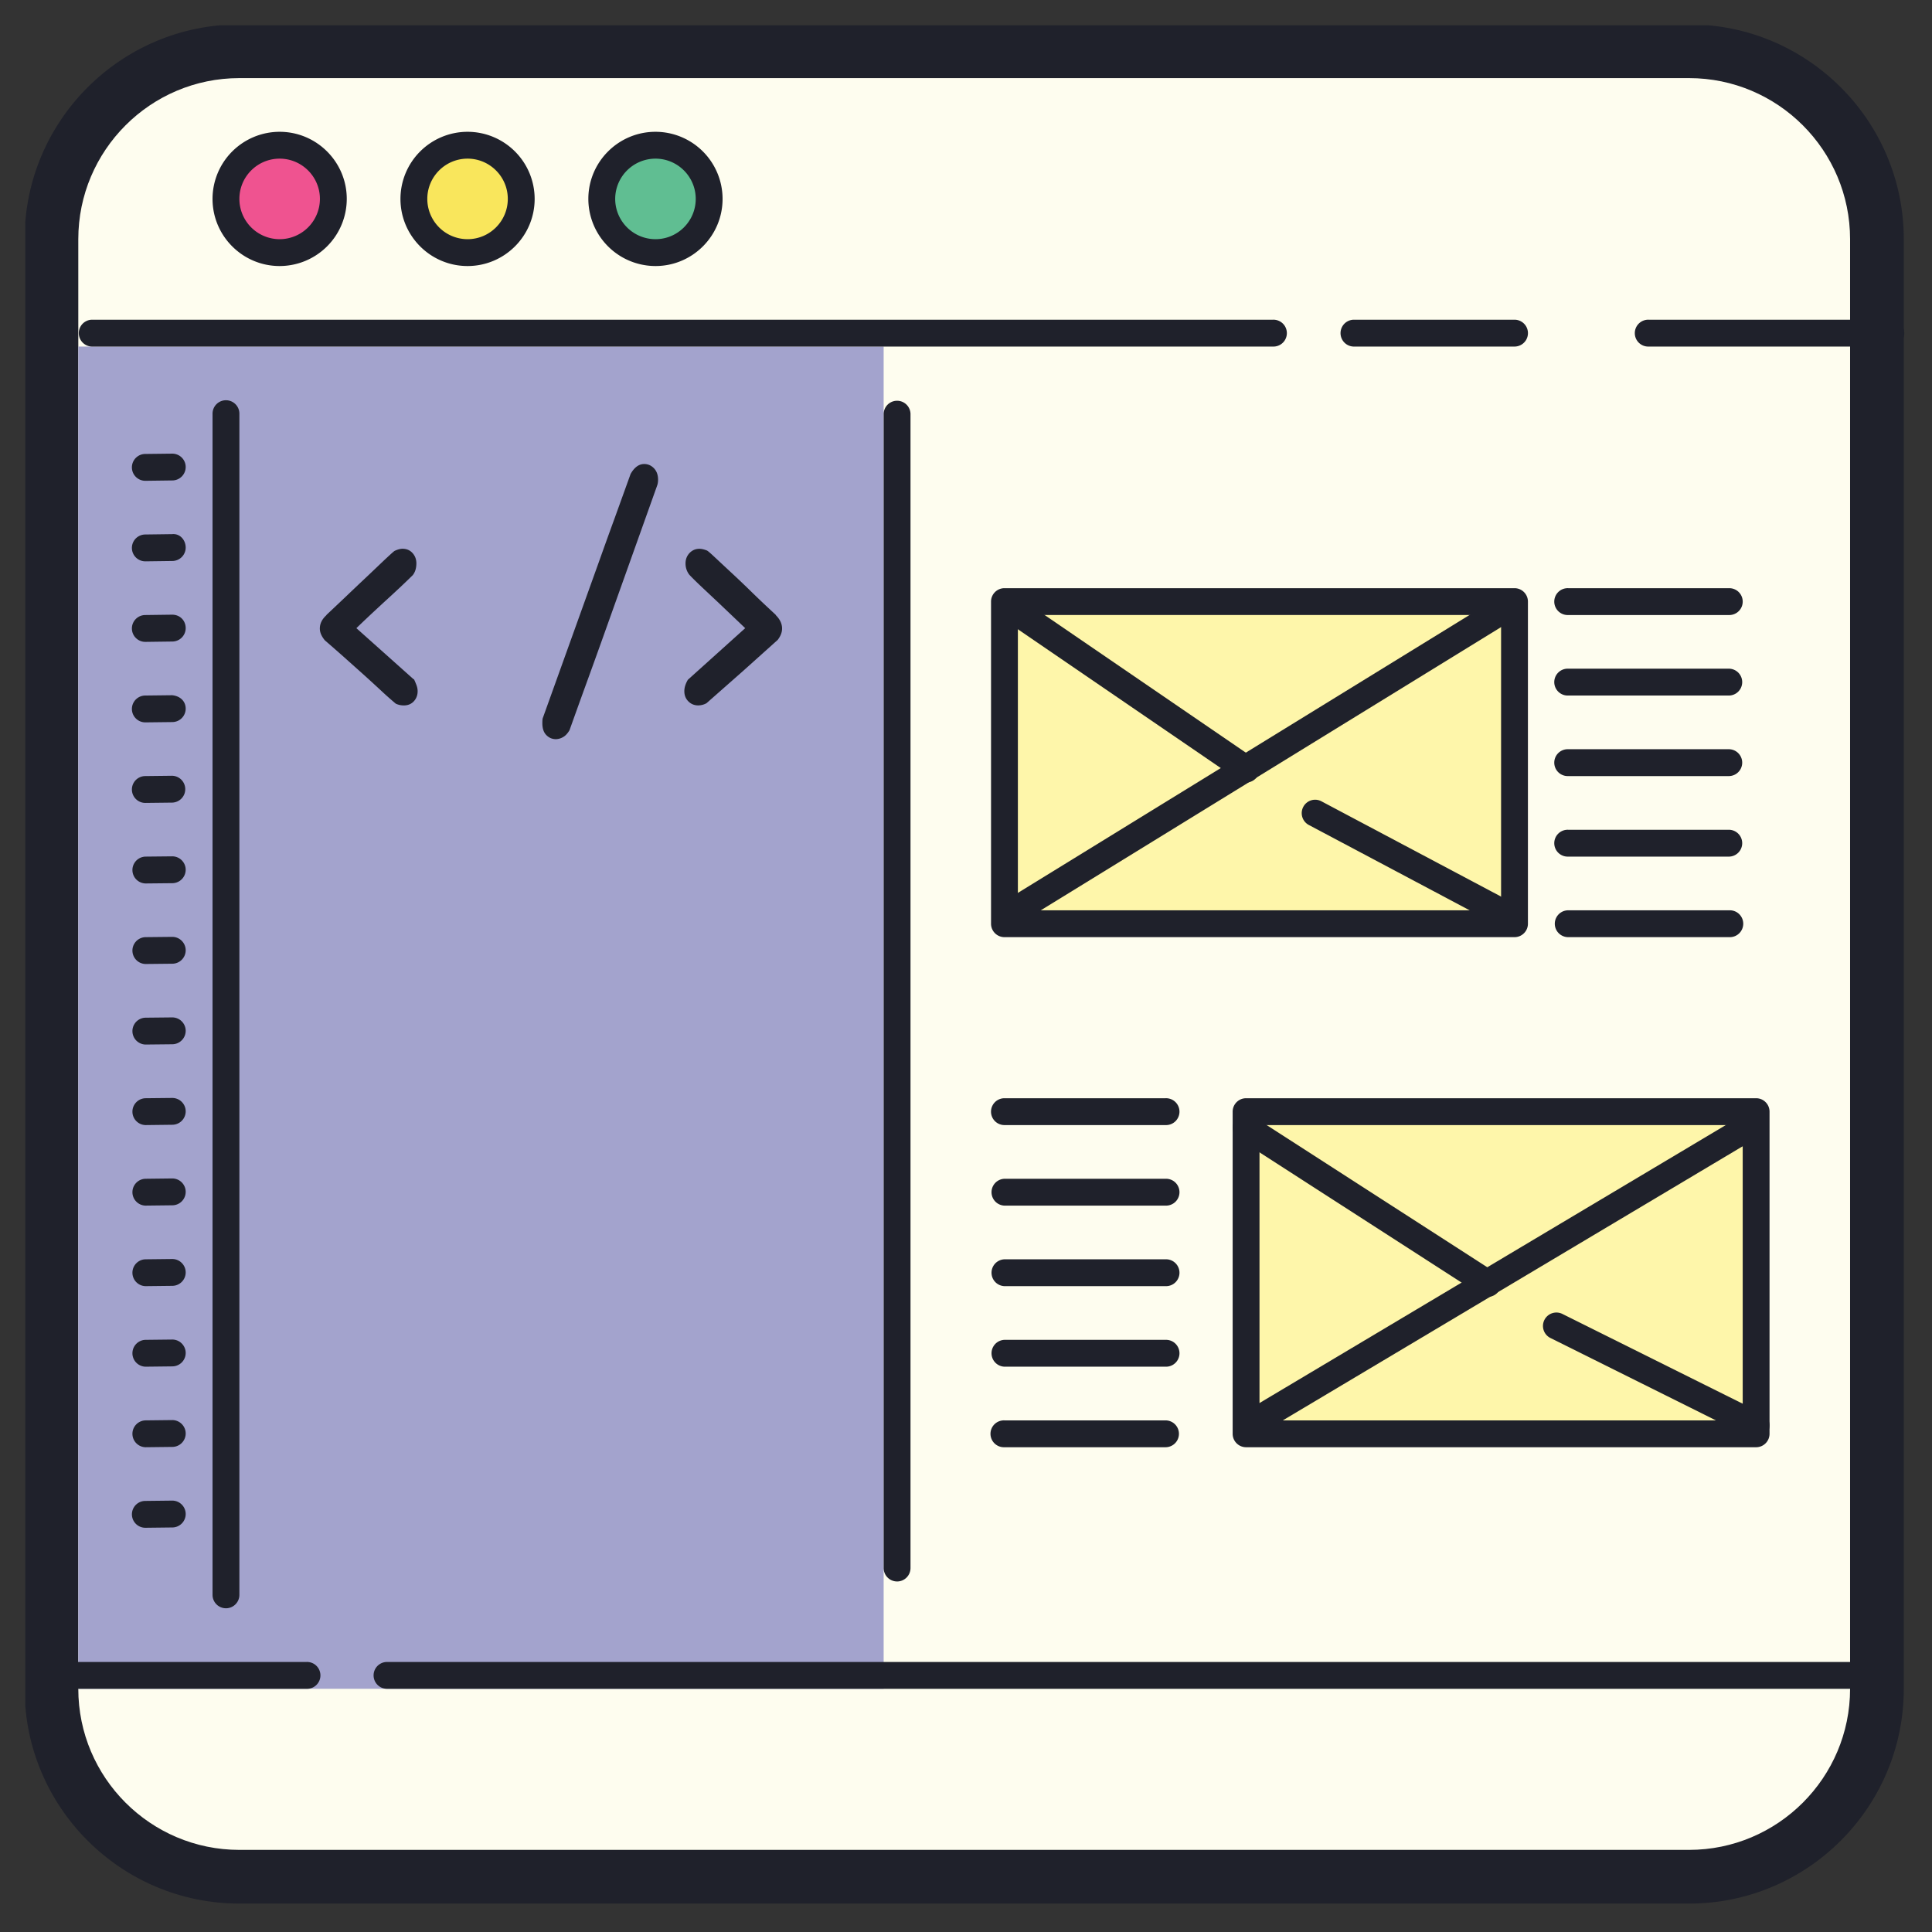
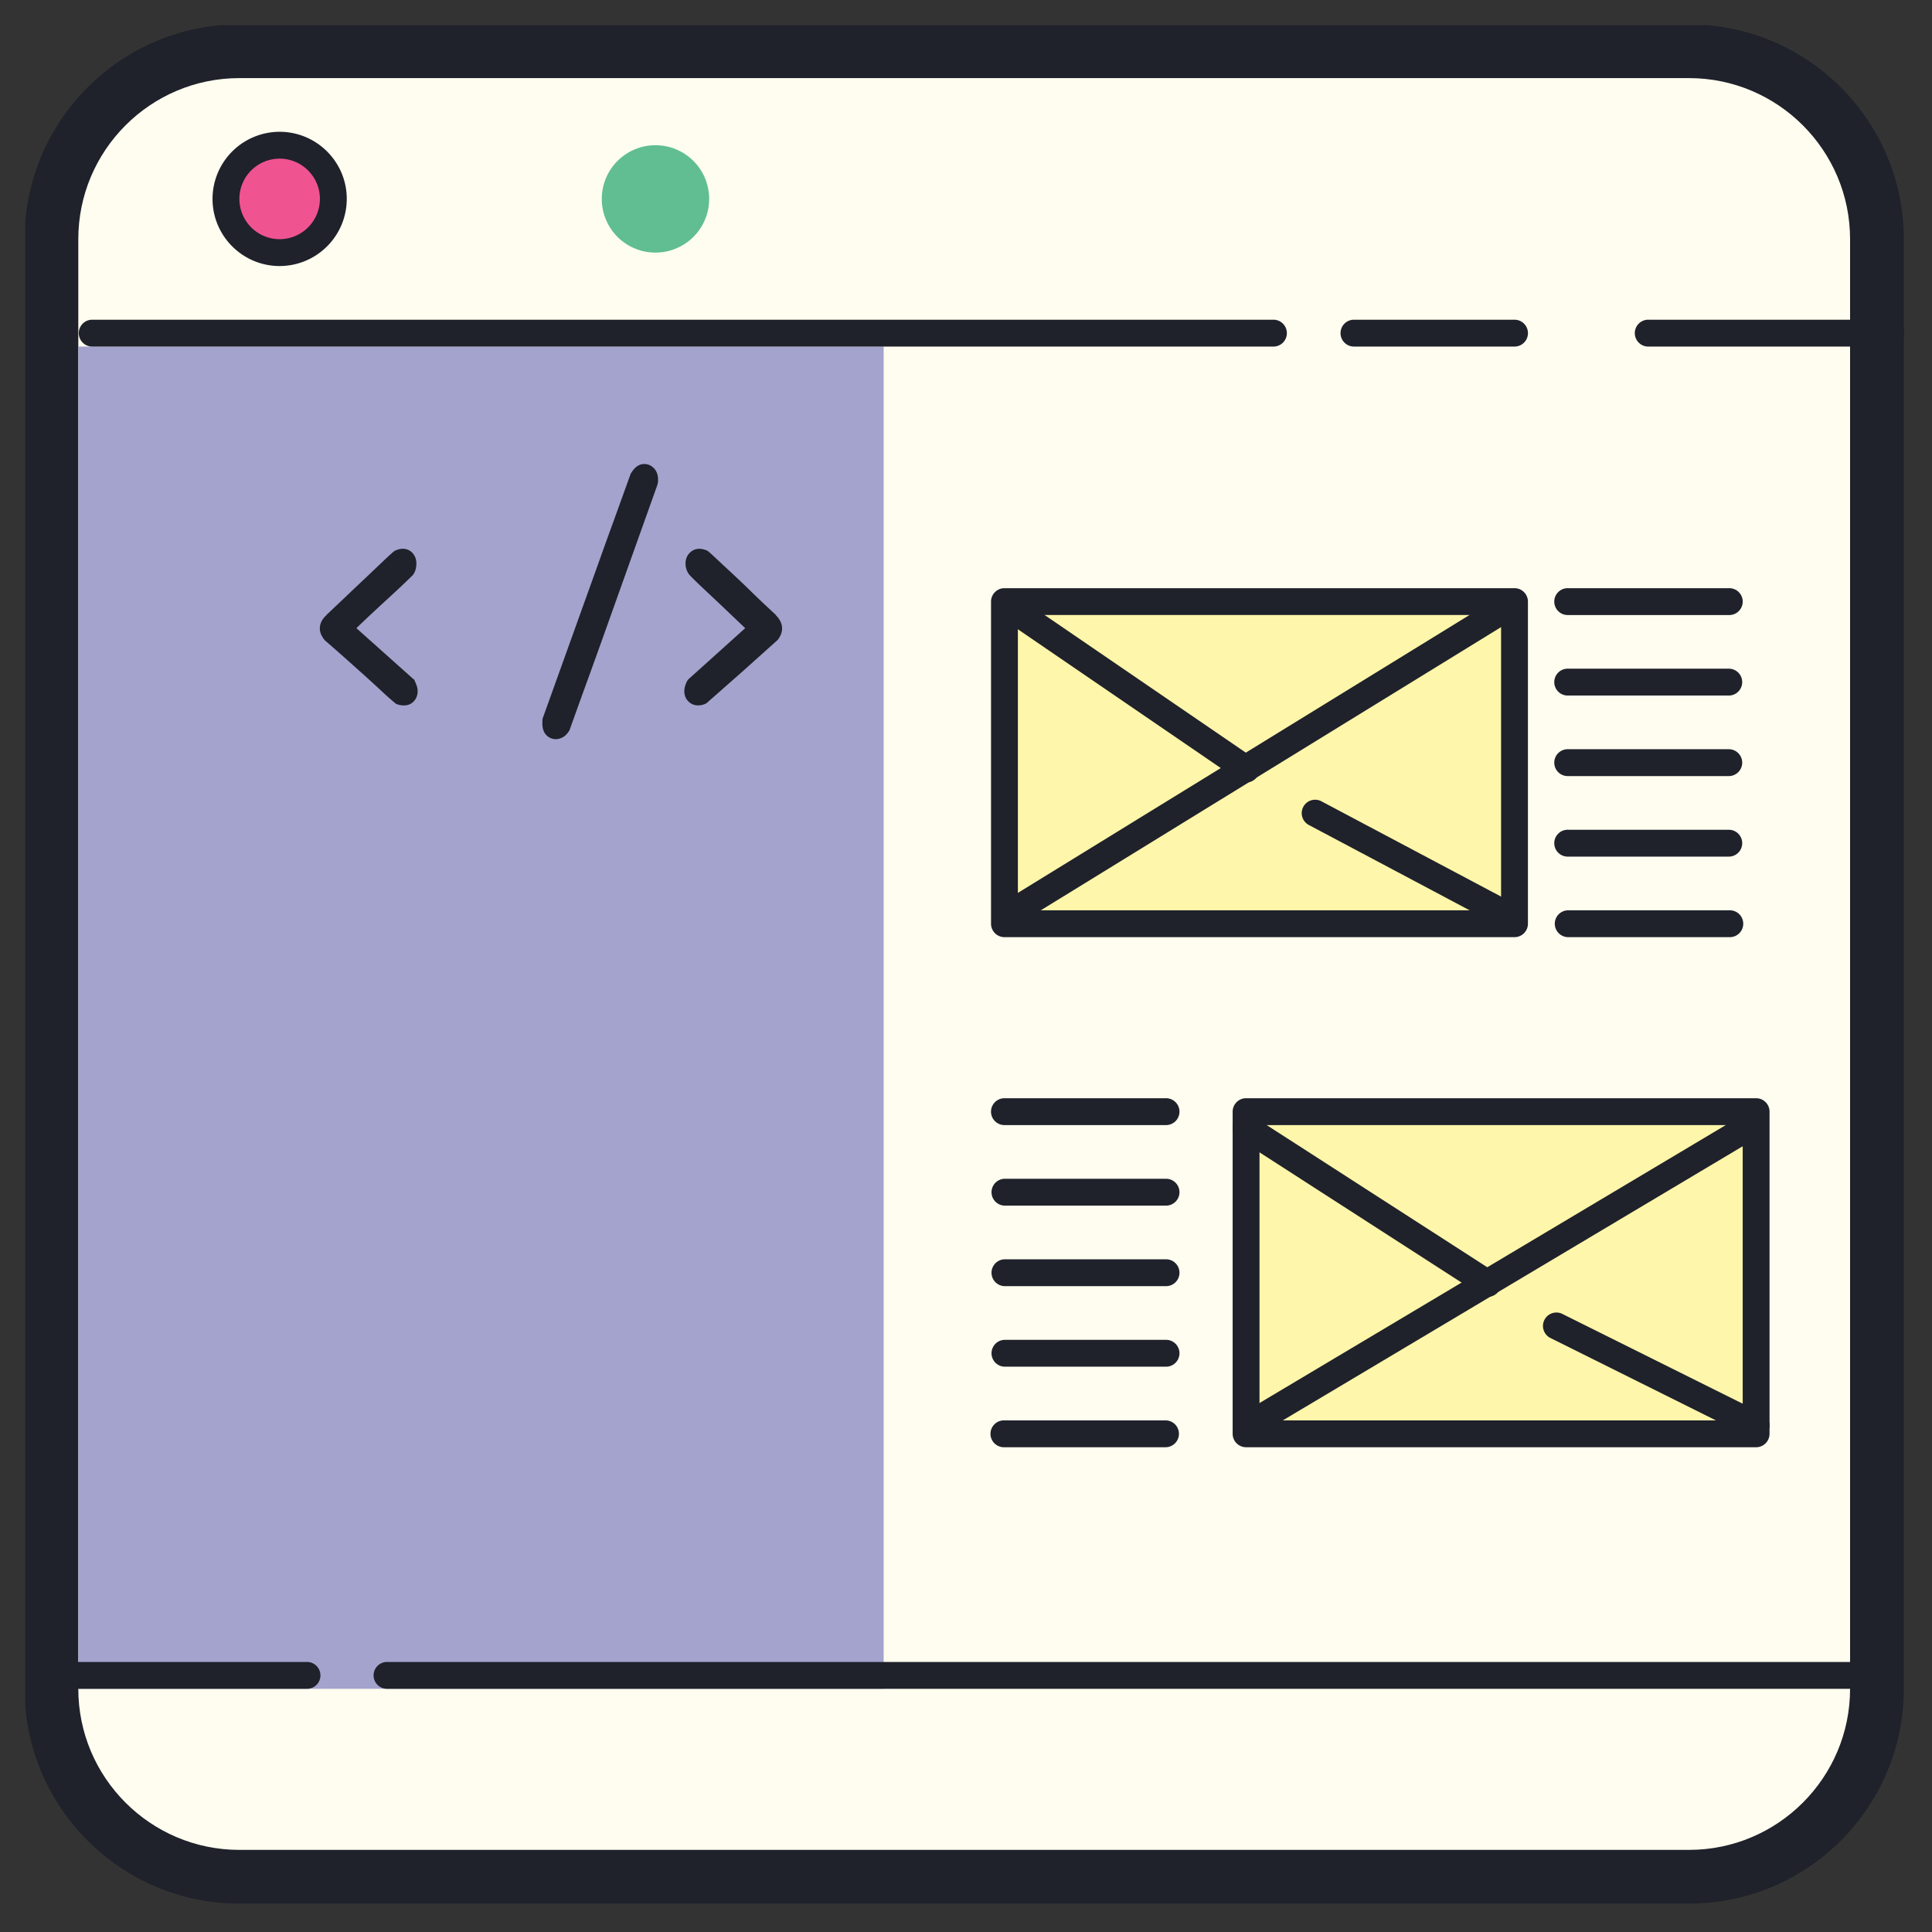
<svg xmlns="http://www.w3.org/2000/svg" width="256" viewBox="0 0 192 192" height="256" version="1.0">
  <rect x="0" y="0" width="192" height="192" fill="#333333" stroke="none" />
  <defs>
    <clipPath id="a">
      <path d="M2.512 2.512h186.75v186.75H2.512Zm0 0" />
    </clipPath>
    <clipPath id="b">
      <path d="M5 31h184.262v137H5Zm0 0" />
    </clipPath>
  </defs>
  <path fill="#fefdef" d="M167.852 186.508H23.789c-10.273 0-18.676-8.403-18.676-18.676V23.77c0-10.274 8.403-18.676 18.676-18.676h144.063c10.273 0 18.675 8.402 18.675 18.676v144.062c0 10.273-8.402 18.676-18.675 18.676Zm0 0" />
  <g clip-path="url(#a)">
    <path fill="#1f212b" d="M167.852 189.176H23.789c-11.77 0-21.344-9.574-21.344-21.344V23.77C2.445 12 12.02 2.426 23.79 2.426h144.063c11.77 0 21.343 9.574 21.343 21.344v144.062c0 11.77-9.574 21.344-21.343 21.344ZM23.789 7.762c-8.828 0-16.008 7.18-16.008 16.008v144.062c0 8.828 7.18 16.008 16.008 16.008h144.063c8.828 0 16.007-7.18 16.007-16.008V23.77c0-8.829-7.18-16.008-16.007-16.008Zm0 0" />
  </g>
  <path fill="#a3a3cd" d="M7.781 34.441h80.035v133.391H7.781Zm0 0" />
  <g clip-path="url(#b)">
    <path fill="#1f212b" d="M150.512 34.441h-16.008a1.335 1.335 0 0 1 0-2.668h16.008a1.334 1.334 0 0 1 0 2.668Zm-24.012 0H9.113a1.335 1.335 0 0 1 0-2.668H126.5a1.335 1.335 0 1 1 0 2.668Zm61.36 0h-24.008a1.335 1.335 0 1 1 0-2.668h24.007a1.335 1.335 0 1 1 0 2.668Zm-2.669 133.391H38.461a1.334 1.334 0 0 1 0-2.668h146.73a1.335 1.335 0 1 1 0 2.668Zm-154.734 0H6.445a1.334 1.334 0 0 1 0-2.668h24.012a1.335 1.335 0 1 1 0 2.668Zm0 0" />
  </g>
  <path fill="#ef5390" d="M27.79 14.434a5.15 5.15 0 0 0-1.04.101 5.365 5.365 0 0 0-2.734 1.46 5.302 5.302 0 0 0-1.157 1.732 5.575 5.575 0 0 0-.304 1 5.478 5.478 0 0 0-.102 1.039c0 .351.035.699.102 1.043.07.343.172.675.304 1a5.302 5.302 0 0 0 1.965 2.395 5.365 5.365 0 0 0 2.965.898c.352 0 .7-.032 1.043-.102a5.007 5.007 0 0 0 1-.305c.324-.133.629-.297.922-.492a5.302 5.302 0 0 0 1.965-2.395c.133-.324.234-.656.304-1 .067-.343.102-.69.102-1.042 0-.348-.035-.696-.102-1.04a5.576 5.576 0 0 0-.304-1 5.302 5.302 0 0 0-1.965-2.395 5.225 5.225 0 0 0-.922-.491 5.007 5.007 0 0 0-1-.305 5.188 5.188 0 0 0-1.043-.101Zm0 0" />
  <path fill="#1f212b" d="M27.79 26.438c-3.68 0-6.669-2.993-6.669-6.672a6.674 6.674 0 0 1 6.668-6.668c3.68 0 6.672 2.992 6.672 6.668a6.678 6.678 0 0 1-6.672 6.672Zm0-10.672c-2.208 0-4 1.796-4 4a4.006 4.006 0 0 0 4 4.004 4.01 4.01 0 0 0 4.003-4.004c0-2.203-1.797-4-4.004-4Zm0 0" />
-   <path fill="#f9e65c" d="M46.465 14.434c-.352 0-.7.03-1.043.101-.34.067-.676.168-1 .305a5.225 5.225 0 0 0-.922.492 5.302 5.302 0 0 0-1.965 2.395 5.576 5.576 0 0 0-.305 1 5.478 5.478 0 0 0-.101 1.039c0 .351.035.699.101 1.043.07.343.172.675.305 1a5.302 5.302 0 0 0 1.965 2.395c.293.194.598.358.922.491.324.137.66.239 1 .305.344.07.691.102 1.043.102A5.15 5.15 0 0 0 47.504 25c.344-.066.68-.168 1.004-.305.324-.133.629-.297.922-.492a5.302 5.302 0 0 0 1.965-2.395c.132-.324.234-.656.304-1 .067-.343.102-.69.102-1.042 0-.348-.035-.696-.102-1.04a5.576 5.576 0 0 0-.304-1 5.302 5.302 0 0 0-1.965-2.395 5.225 5.225 0 0 0-.922-.491 5.043 5.043 0 0 0-1.004-.305 5.15 5.15 0 0 0-1.04-.101Zm0 0" />
-   <path fill="#1f212b" d="M46.465 26.438c-3.68 0-6.668-2.993-6.668-6.672a6.674 6.674 0 0 1 6.668-6.668 6.674 6.674 0 0 1 6.668 6.668c0 3.68-2.988 6.672-6.668 6.672Zm0-10.672c-2.207 0-4 1.796-4 4a4.006 4.006 0 0 0 4 4.004c2.207 0 4-1.797 4-4.004 0-2.203-1.793-4-4-4Zm0 0" />
-   <path fill="#60be92" d="M65.14 14.434c-.35 0-.699.03-1.042.101a5.007 5.007 0 0 0-1 .305 5.091 5.091 0 0 0-.922.492 5.081 5.081 0 0 0-.809.664c-.25.246-.469.516-.664.809-.195.289-.36.597-.492.922a5.276 5.276 0 0 0-.406 2.039 5.276 5.276 0 0 0 .406 2.043c.133.324.297.632.492.921.195.293.414.563.664.81.246.25.516.468.809.663.289.195.597.36.922.492.324.137.656.239 1 .305.343.07.691.102 1.043.102.347 0 .695-.032 1.039-.102a4.93 4.93 0 0 0 1-.305 5.259 5.259 0 0 0 1.734-1.156 5.302 5.302 0 0 0 1.457-2.73 5.191 5.191 0 0 0 0-2.082 5.264 5.264 0 0 0-.793-1.922 5.302 5.302 0 0 0-1.473-1.473 5.259 5.259 0 0 0-.925-.492 4.93 4.93 0 0 0-1-.305 5.177 5.177 0 0 0-1.04-.101Zm0 0" />
-   <path fill="#1f212b" d="M65.14 26.438a6.678 6.678 0 0 1-6.671-6.672c0-3.676 2.992-6.668 6.672-6.668a6.674 6.674 0 0 1 6.668 6.668c0 3.68-2.989 6.672-6.668 6.672Zm0-10.672a4.009 4.009 0 0 0-4.003 4 4.01 4.01 0 0 0 4.004 4.004c2.207 0 4-1.797 4-4.004 0-2.203-1.793-4-4-4ZM22.454 159.828a1.334 1.334 0 0 1-1.332-1.332V41.11a1.334 1.334 0 0 1 2.668 0v117.387c0 .734-.598 1.332-1.336 1.332ZM14.45 47.781a1.334 1.334 0 0 1-.016-2.668l2.669-.031h.015c.73 0 1.328.586 1.336 1.316a1.335 1.335 0 0 1-1.32 1.348l-2.668.035h-.016Zm0 8.004a1.334 1.334 0 0 1-.016-2.668l2.669-.035c.789-.078 1.34.582 1.351 1.32a1.335 1.335 0 0 1-1.32 1.348l-2.668.035h-.016Zm0 8.004a1.334 1.334 0 0 1-.016-2.668l2.669-.035c.789 0 1.34.582 1.351 1.32a1.335 1.335 0 0 1-1.32 1.348l-2.668.035h-.016Zm0 8a1.333 1.333 0 0 1-.015-2.668l2.668-.031c.789.074 1.34.582 1.351 1.32a1.335 1.335 0 0 1-1.32 1.348l-2.668.031h-.016Zm0 8.004a1.333 1.333 0 0 1-.015-2.668l2.668-.031h.015a1.335 1.335 0 0 1 .016 2.668l-2.668.031h-.016Zm0 8.004a1.335 1.335 0 0 1-.012-2.668l2.668-.027h.012c.73 0 1.328.59 1.336 1.32a1.337 1.337 0 0 1-1.32 1.348l-2.668.027h-.016Zm0 8.004a1.335 1.335 0 0 1-.012-2.668l2.668-.028h.012c.73 0 1.328.59 1.336 1.32a1.337 1.337 0 0 1-1.32 1.348l-2.668.028h-.016Zm0 8.004a1.335 1.335 0 0 1-.012-2.668l2.668-.028h.012c.73 0 1.328.59 1.336 1.32a1.34 1.34 0 0 1-1.32 1.348l-2.668.028h-.016Zm0 8.004a1.335 1.335 0 0 1-.012-2.668l2.668-.028h.012c.73 0 1.328.586 1.336 1.32a1.336 1.336 0 0 1-1.32 1.344l-2.668.032h-.016Zm0 8.004a1.335 1.335 0 0 1-.012-2.668l2.668-.032h.012c.73 0 1.328.59 1.336 1.32a1.337 1.337 0 0 1-1.32 1.348l-2.668.031h-.016Zm0 8.003a1.335 1.335 0 0 1-.012-2.668l2.668-.03h.012c.73 0 1.328.589 1.336 1.32a1.337 1.337 0 0 1-1.32 1.347l-2.668.031h-.016Zm0 8.004a1.335 1.335 0 0 1-.012-2.668l2.668-.03h.012c.73 0 1.328.589 1.336 1.32a1.337 1.337 0 0 1-1.32 1.347l-2.668.031h-.016Zm0 8.004a1.335 1.335 0 0 1-.012-2.668l2.668-.031h.012c.73 0 1.328.59 1.336 1.32a1.337 1.337 0 0 1-1.32 1.348l-2.668.031h-.016Zm0 8.004a1.334 1.334 0 0 1-.012-2.668l2.668-.031h.012c.73 0 1.328.59 1.336 1.32a1.337 1.337 0 0 1-1.32 1.348l-2.668.031h-.016Zm74.703 5.336a1.335 1.335 0 0 1-1.336-1.336V41.11a1.335 1.335 0 0 1 2.668 0v114.72c0 .737-.597 1.335-1.332 1.335Zm0 0" />
+   <path fill="#60be92" d="M65.14 14.434c-.35 0-.699.03-1.042.101a5.007 5.007 0 0 0-1 .305 5.091 5.091 0 0 0-.922.492 5.081 5.081 0 0 0-.809.664c-.25.246-.469.516-.664.809-.195.289-.36.597-.492.922a5.276 5.276 0 0 0-.406 2.039 5.276 5.276 0 0 0 .406 2.043c.133.324.297.632.492.921.195.293.414.563.664.81.246.25.516.468.809.663.289.195.597.36.922.492.324.137.656.239 1 .305.343.07.691.102 1.043.102.347 0 .695-.032 1.039-.102a4.93 4.93 0 0 0 1-.305 5.259 5.259 0 0 0 1.734-1.156 5.302 5.302 0 0 0 1.457-2.73 5.191 5.191 0 0 0 0-2.082 5.264 5.264 0 0 0-.793-1.922 5.302 5.302 0 0 0-1.473-1.473 5.259 5.259 0 0 0-.925-.492 4.93 4.93 0 0 0-1-.305 5.177 5.177 0 0 0-1.04-.101m0 0" />
  <path fill="#fef6aa" d="M99.82 59.785h50.688v32.016H99.82Zm0 0" />
  <path fill="#1f212b" d="M150.512 93.133H99.82a1.334 1.334 0 0 1-1.332-1.332V59.785c0-.734.598-1.332 1.332-1.332h50.692c.734 0 1.332.598 1.332 1.332v32.016c0 .734-.598 1.332-1.332 1.332Zm-49.356-2.668h48.02V61.12h-48.02Zm0 0" />
  <path fill="#1f212b" d="M101.3 91.543a1.332 1.332 0 0 1-.695-2.469L147.97 59.93c.617-.39 1.441-.192 1.836.437.386.625.187 1.45-.438 1.836L102 91.348a1.324 1.324 0 0 1-.7.195Zm48.013.477c-.211 0-.422-.051-.625-.157l-18.614-9.875a1.332 1.332 0 0 1-.554-1.804 1.331 1.331 0 0 1 1.804-.551l18.617 9.875a1.334 1.334 0 0 1-.629 2.512Zm0 0" />
  <path fill="#1f212b" d="M123.84 77.766c-.262 0-.524-.075-.754-.23l-23.348-15.97a1.338 1.338 0 0 1-.351-1.855 1.347 1.347 0 0 1 1.855-.352l23.348 15.973c.61.414.762 1.246.351 1.852-.261.379-.68.582-1.101.582Zm0 0" />
  <path fill="#fef6aa" d="M123.828 110.477h50.692v32.011h-50.692Zm0 0" />
  <path fill="#1f212b" d="M174.523 143.824h-50.691a1.335 1.335 0 0 1-1.332-1.336v-32.011c0-.739.598-1.336 1.332-1.336h50.691c.735 0 1.332.597 1.332 1.336v32.011c0 .739-.597 1.336-1.332 1.336Zm-49.355-2.668h48.02V111.81h-48.02Zm0 0" />
  <path fill="#fef6aa" d="m125.168 140.988 47.512-28.324" />
  <path fill="#1f212b" d="M125.168 142.32a1.333 1.333 0 0 1-.684-2.48L172 111.516a1.333 1.333 0 1 1 1.363 2.293l-47.515 28.324c-.211.129-.446.187-.68.187Zm0 0" />
  <path fill="#fef6aa" d="m154.707 131.79 19.813 9.862" />
  <path fill="#1f212b" d="M174.523 142.988c-.203 0-.406-.047-.597-.14l-19.813-9.864a1.335 1.335 0 1 1 1.188-2.39l19.812 9.863a1.335 1.335 0 0 1-.59 2.531Zm0 0" />
  <path fill="#fef6aa" d="m123.84 112.074 24.008 15.477" />
  <path fill="#1f212b" d="M147.848 128.883a1.3 1.3 0 0 1-.723-.215l-24.012-15.473a1.327 1.327 0 0 1-.394-1.84c.394-.62 1.23-.8 1.84-.398l24.011 15.473c.618.398.801 1.226.395 1.843-.25.395-.68.61-1.117.61ZM115.828 111.809H99.82a1.334 1.334 0 0 1 0-2.668h16.008a1.335 1.335 0 1 1 0 2.668Zm0 8.004H99.82a1.335 1.335 0 0 1 0-2.668h16.008a1.335 1.335 0 1 1 0 2.668Zm0 8.003H99.82a1.335 1.335 0 0 1 0-2.668h16.008a1.335 1.335 0 1 1 0 2.668Zm0 8.004H99.82a1.335 1.335 0 0 1 0-2.668h16.008a1.335 1.335 0 1 1 0 2.668Zm0 8.004H99.82a1.335 1.335 0 1 1 0-2.668h16.008a1.334 1.334 0 0 1 0 2.668ZM171.855 61.121h-16.007a1.335 1.335 0 1 1 0-2.668h16.007a1.334 1.334 0 0 1 0 2.668Zm0 8h-16.007a1.335 1.335 0 1 1 0-2.668h16.007a1.335 1.335 0 0 1 0 2.668Zm0 8.004h-16.007a1.335 1.335 0 1 1 0-2.668h16.007a1.335 1.335 0 0 1 0 2.668Zm0 8.004h-16.007a1.335 1.335 0 1 1 0-2.668h16.007a1.335 1.335 0 0 1 0 2.668Zm0 8.004h-16.007a1.334 1.334 0 0 1 0-2.668h16.007a1.335 1.335 0 1 1 0 2.668ZM41.152 67.523c.098.211.18.41.25.598.067.192.102.379.102.57 0 .399-.129.735-.383 1.008-.258.274-.586.406-.996.406-.277 0-.54-.058-.793-.175a36.267 36.267 0 0 1-1.457-1.293c-.516-.48-1.05-.969-1.598-1.465-.687-.617-1.386-1.238-2.101-1.879a215.842 215.842 0 0 0-1.895-1.66c-.332-.403-.496-.79-.496-1.168 0-.496.223-.945.672-1.344h-.027c.078-.07.293-.273.644-.605l1.235-1.168c.468-.45.972-.926 1.507-1.434.54-.504 1.043-.984 1.512-1.43.473-.449.875-.836 1.219-1.152.34-.316.562-.512.66-.582.313-.145.574-.215.79-.215.413 0 .745.145 1 .426.253.281.382.621.382 1.023 0 .473-.117.864-.356 1.172-.332.328-.761.742-1.289 1.239-.53.496-1.066.992-1.613 1.488-.508.472-1.012.937-1.5 1.394-.488.461-.89.844-1.203 1.149l5.664 5.058Zm21.516-20.421c.371-.657.824-.989 1.352-.989.37 0 .695.14.968.422.274.285.41.664.41 1.137 0 .21-.027.398-.085.562l-5.606 15.707a942.005 942.005 0 0 1-1.559 4.317c-.53 1.46-1.046 2.902-1.554 4.316-.196.328-.414.559-.657.688a1.458 1.458 0 0 1-.69.195c-.372 0-.692-.137-.954-.406-.266-.27-.395-.664-.395-1.184 0-.187.008-.34.028-.46l5.578-15.528c.512-1.438 1.039-2.906 1.586-4.402.543-1.504 1.07-2.961 1.578-4.375Zm11.39 15.324-2.671-2.543c-.532-.496-1.063-1-1.602-1.504-.539-.508-.965-.926-1.277-1.258a1.8 1.8 0 0 1-.38-1.133c0-.398.13-.742.395-1.027.266-.277.59-.422.985-.422.215 0 .472.059.762.176.12.07.402.32.851.742.45.422.969.906 1.555 1.45a99.032 99.032 0 0 1 1.808 1.718c.614.602 1.149 1.113 1.598 1.535l1.027.957h-.027c.43.422.64.871.64 1.344 0 .379-.144.754-.437 1.133l-3.469 3.113-3.609 3.18a1.739 1.739 0 0 1-.82.215c-.39 0-.719-.137-.985-.407-.265-.27-.394-.605-.394-1.007 0-.356.117-.731.351-1.133Zm0 0" />
</svg>